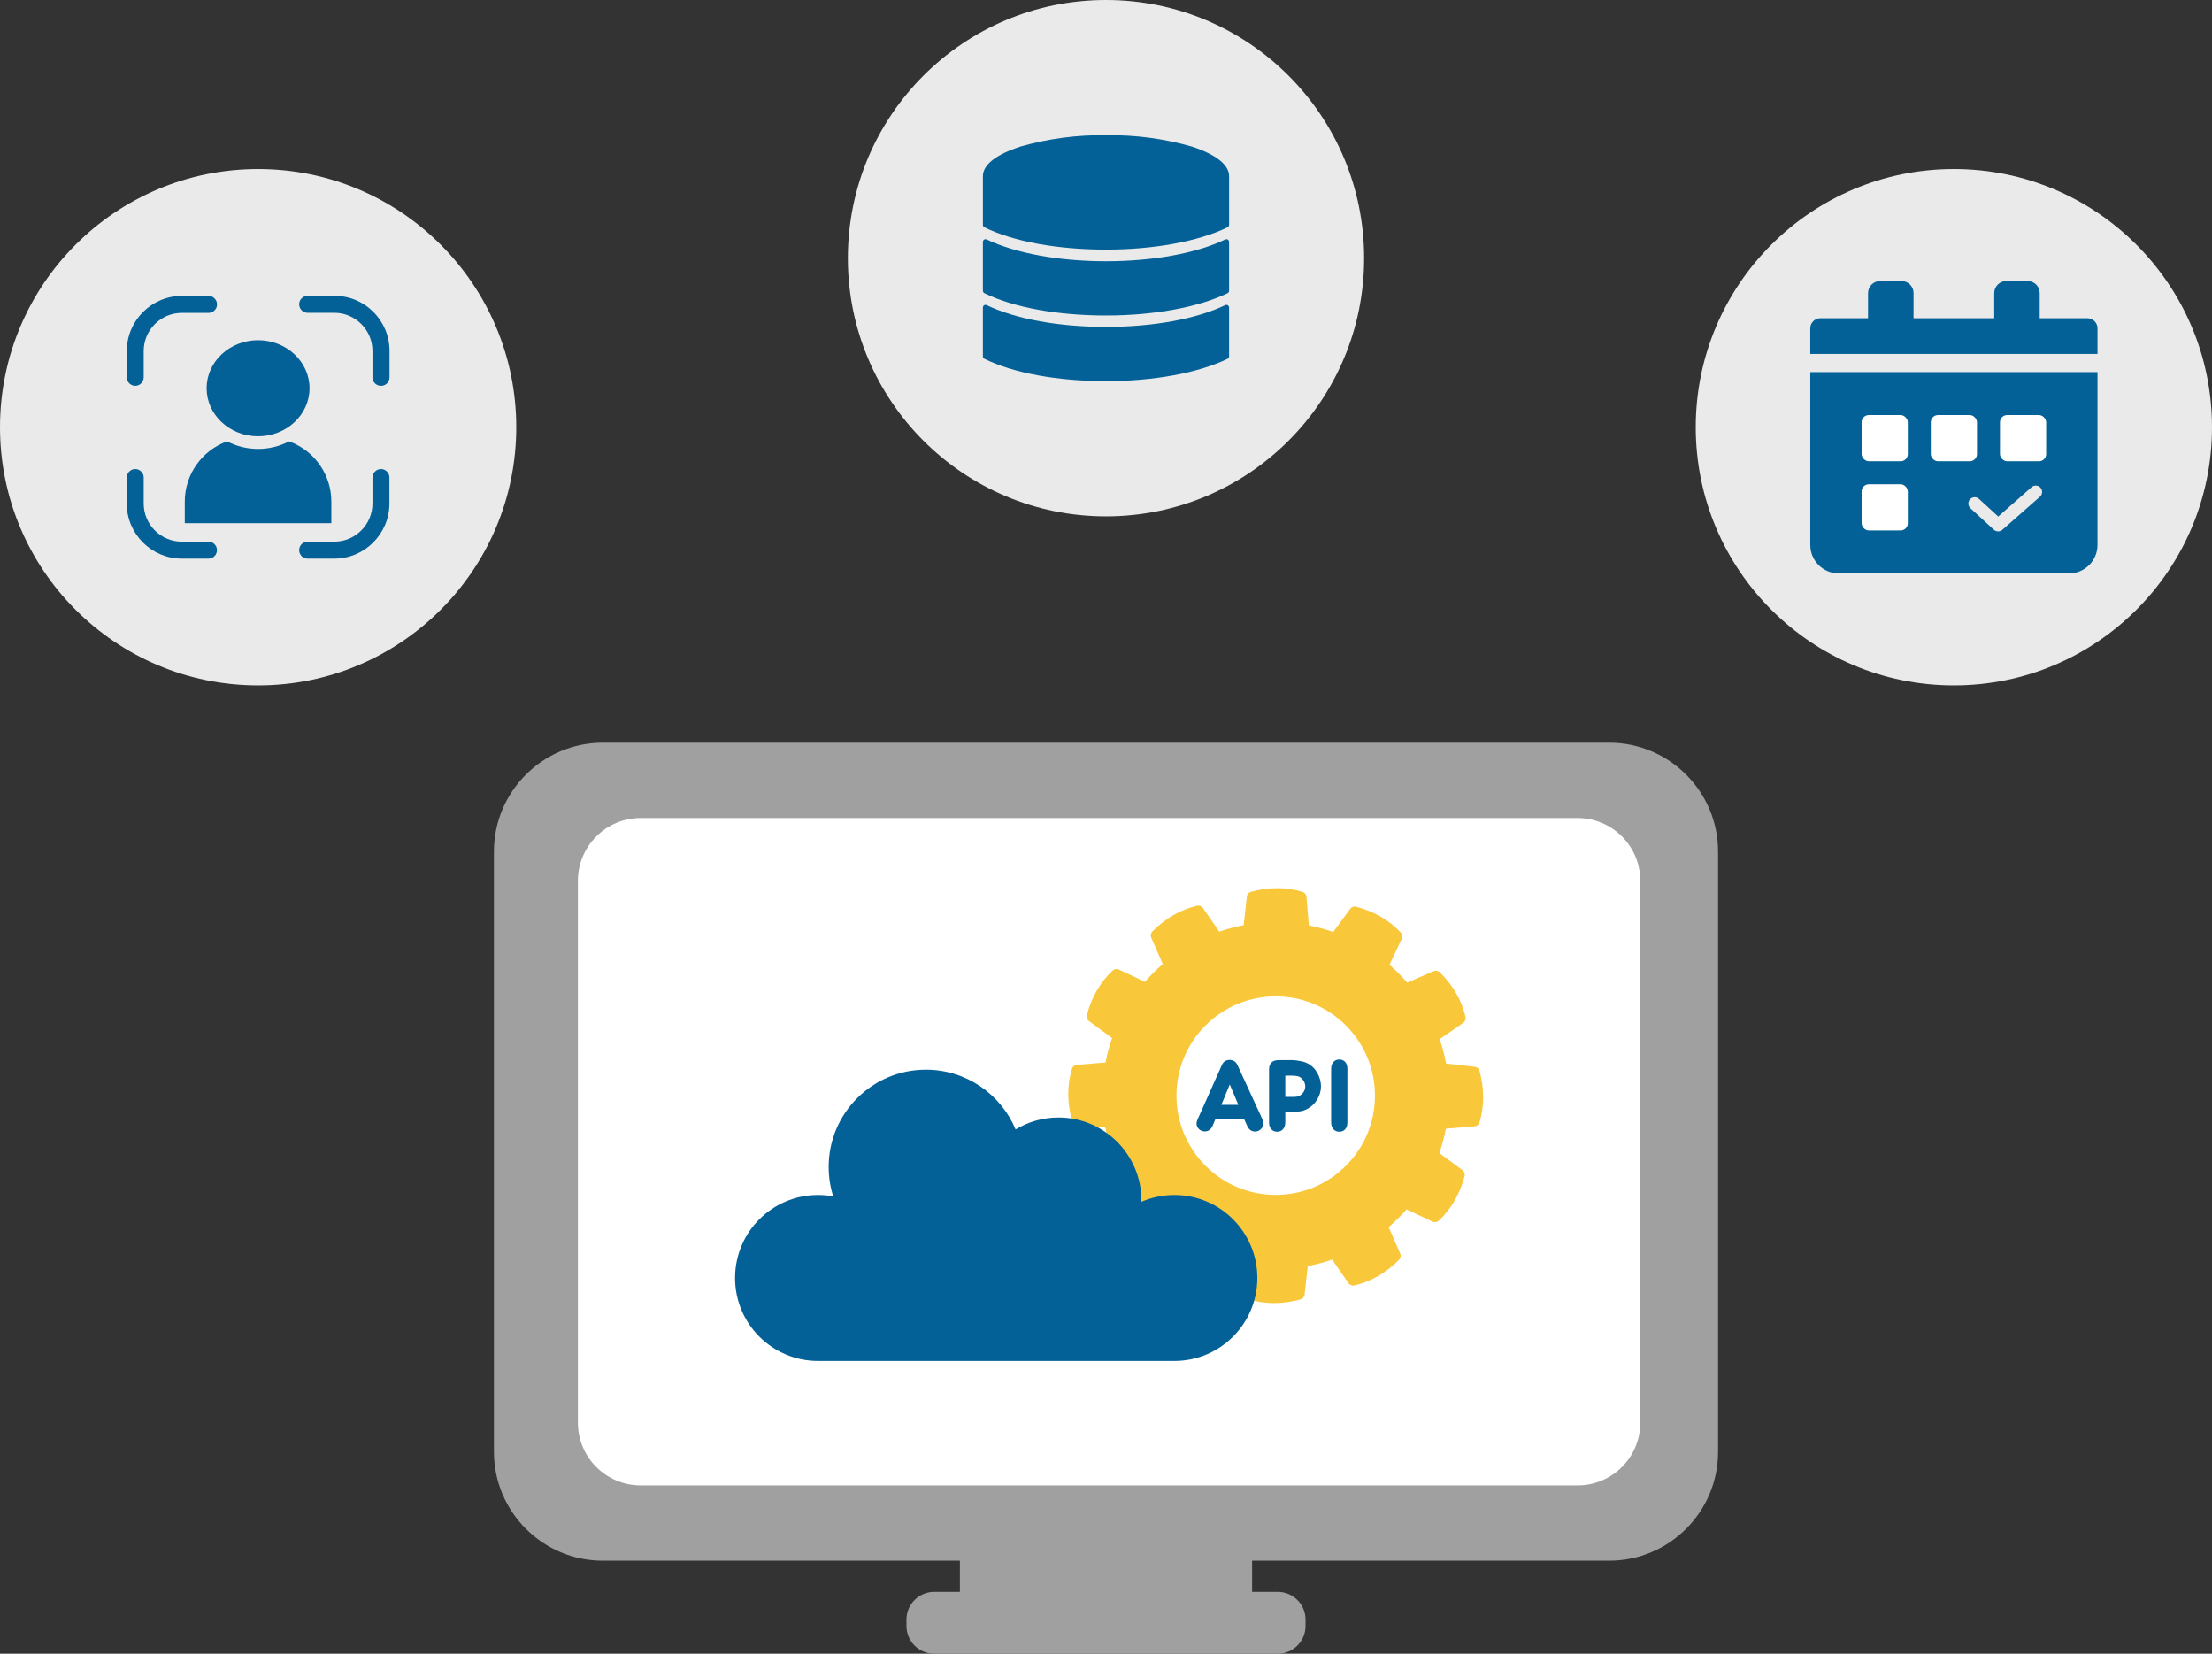
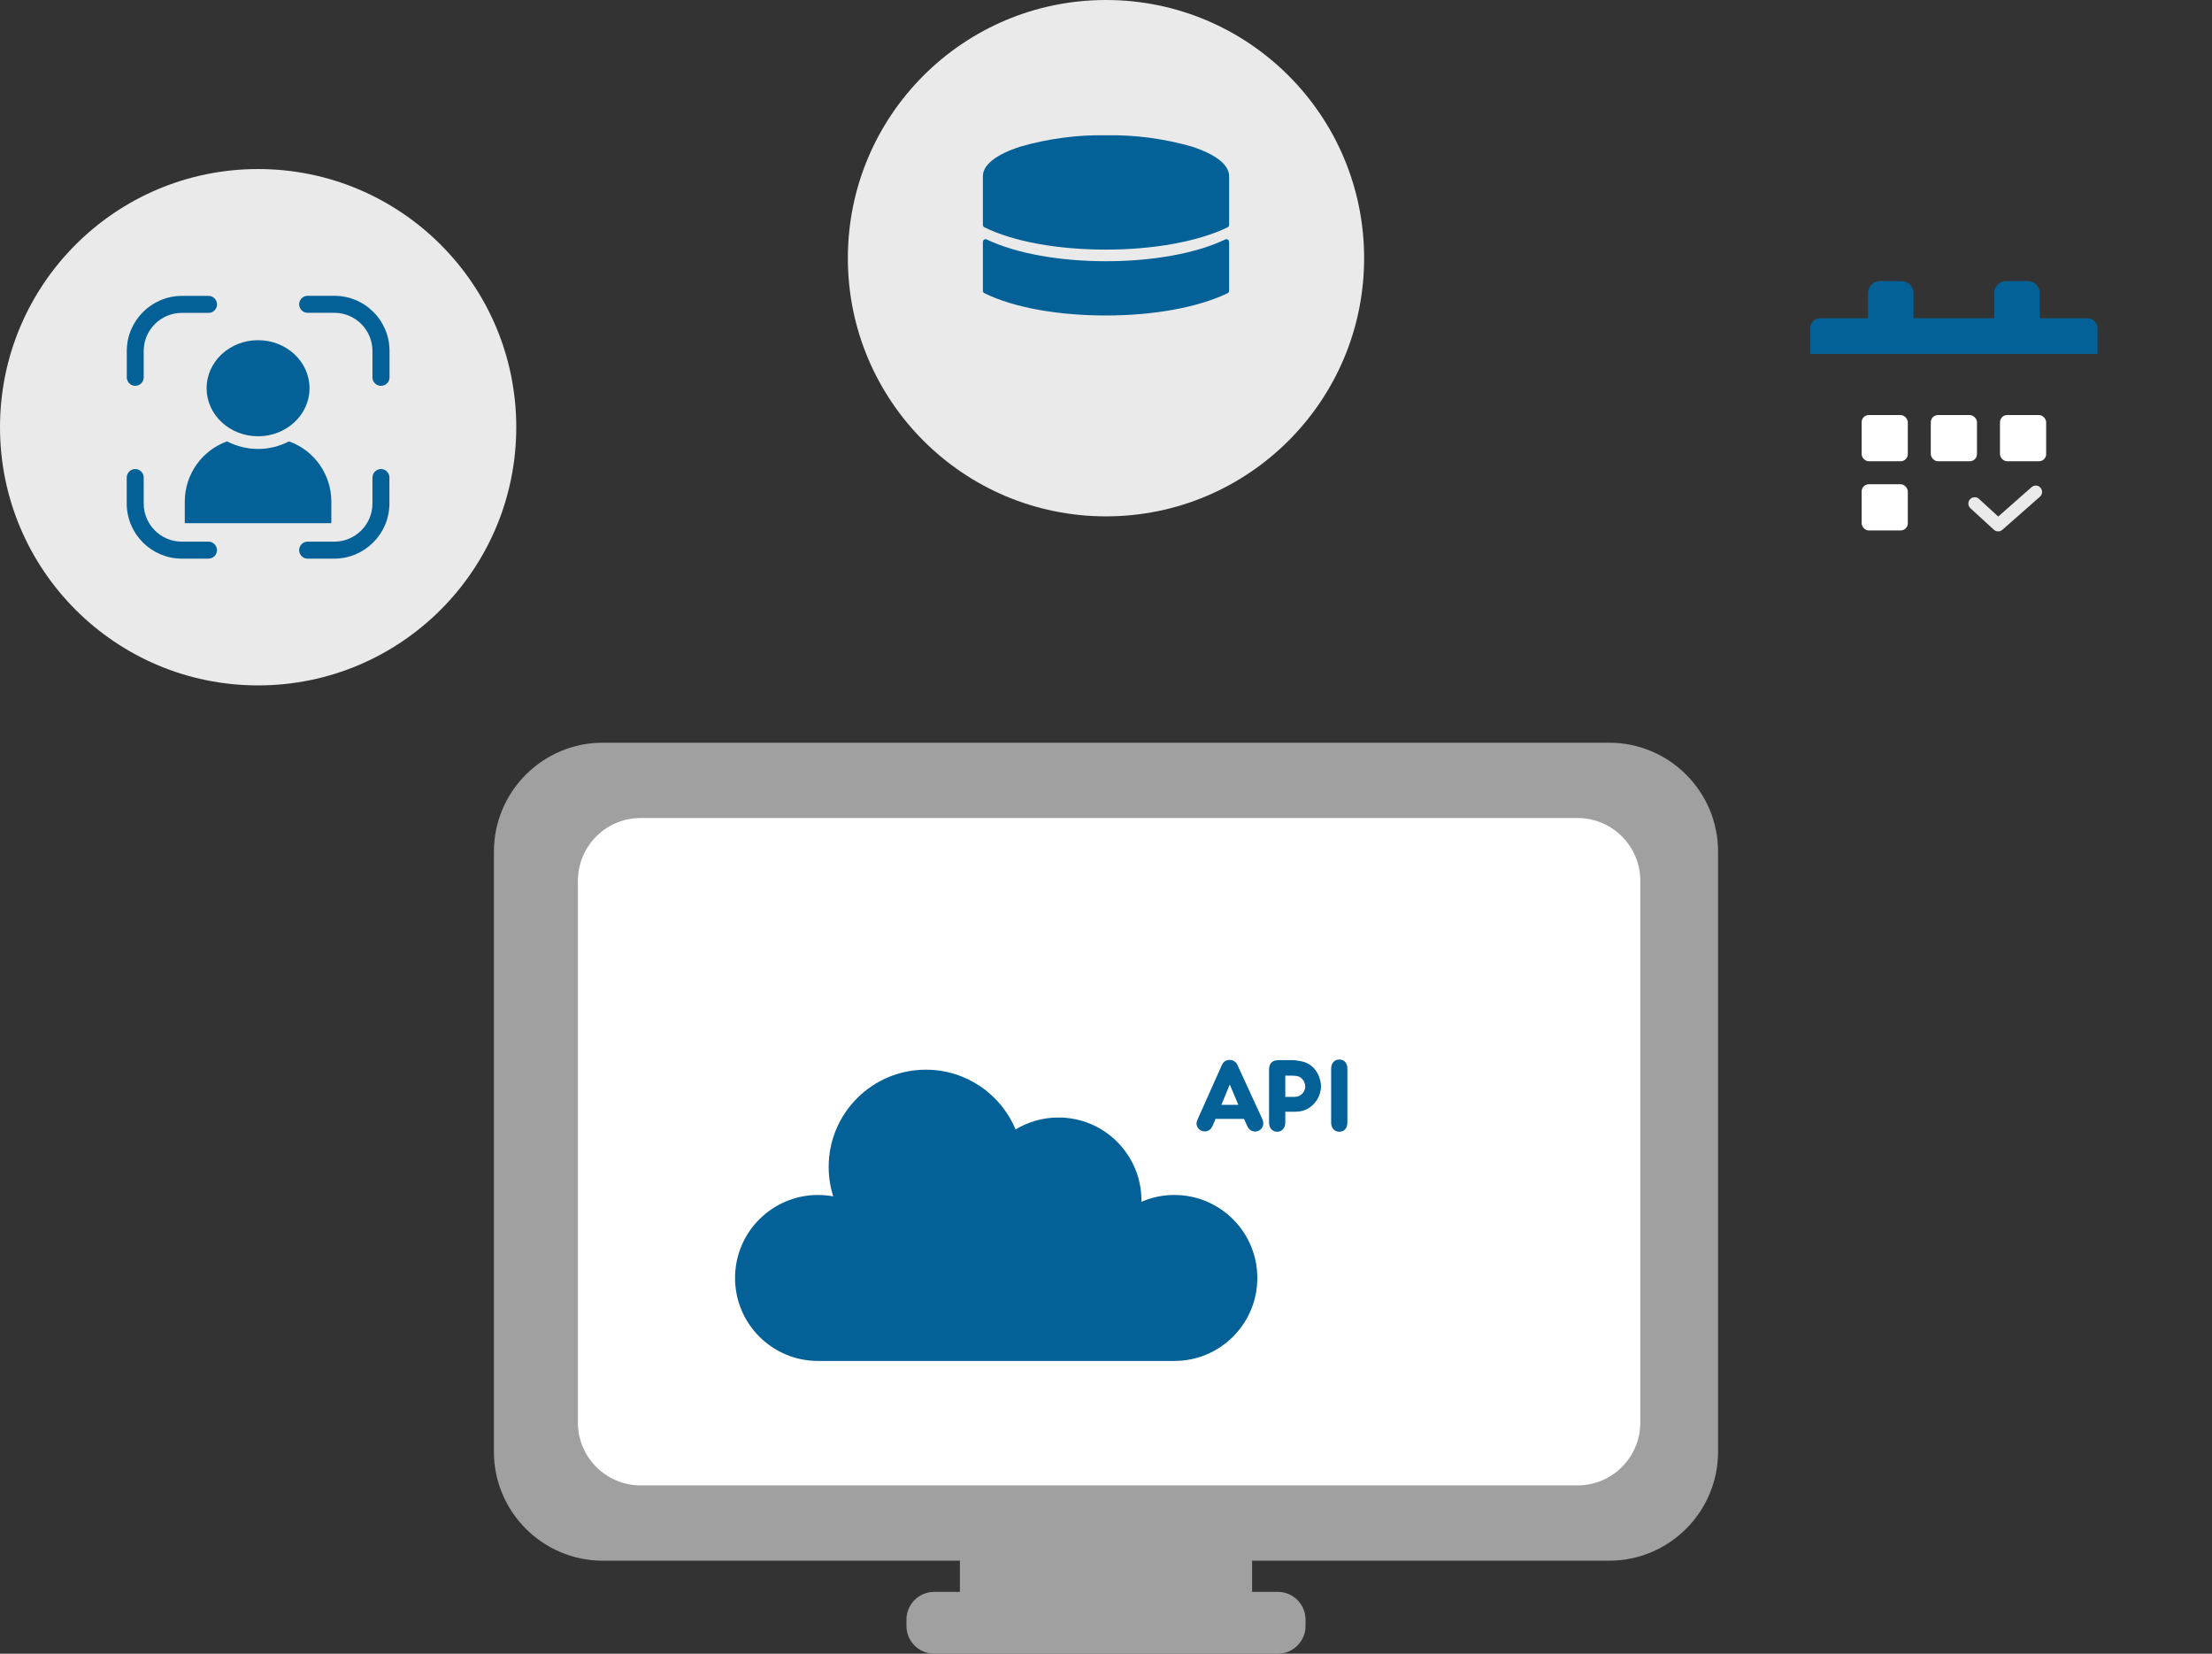
<svg xmlns="http://www.w3.org/2000/svg" id="_レイヤー_1" data-name="レイヤー_1" version="1.1" viewBox="0 0 306 228.723">
  <rect x="0" y="0" width="306" height="228.723" fill="#333333" stroke="none" />
  <defs>
    <style>
      .st0 {
        fill: #eaeaea;
      }

      .st1 {
        fill: #a0a0a0;
      }

      .st2 {
        fill: #fff;
      }

      .st3 {
        fill: #036197;
      }

      .st4 {
        fill: #f9c73a;
      }
    </style>
  </defs>
  <circle class="st0" cx="152.999" cy="35.709" r="35.709" />
-   <circle class="st0" cx="270.291" cy="59.09" r="35.709" />
  <g>
-     <path class="st3" d="M169.849,42.216c-.118-.064-.261-.064-.38,0-3.996,1.908-9.991,2.997-16.475,2.997s-12.499-1.089-16.465-2.997c-.118-.066-.262-.066-.38,0-.114.07-.182.196-.18.33v6.734c-.005.15.082.289.22.35,4.066,1.998,10.191,3.087,16.805,3.087s12.748-1.129,16.815-3.087c.138-.061.225-.199.22-.35v-6.734c-.001-.133-.069-.257-.18-.33Z" />
    <path class="st3" d="M169.849,33.134c-.118-.064-.261-.064-.38,0-3.996,1.908-9.991,2.997-16.475,2.997s-12.499-1.099-16.465-2.997c-.118-.066-.262-.066-.38,0-.114.07-.182.196-.18.33v6.744c-.002.15.084.287.22.35,4.066,1.998,10.191,3.077,16.805,3.077s12.748-1.119,16.815-3.077c.136-.063.222-.2.22-.35v-6.744c-.001-.133-.069-.257-.18-.33Z" />
    <path class="st3" d="M164.883,20.276c-3.847-1.104-7.837-1.632-11.839-1.569-4.016-.069-8.019.46-11.879,1.569-3.377,1.089-5.195,2.518-5.195,4.086v6.734c-.005.15.082.289.22.35,4.066,1.998,10.191,3.077,16.805,3.077s12.748-1.119,16.815-3.077c.138-.061.225-.199.22-.35v-6.734c0-1.569-1.828-2.997-5.145-4.086Z" />
  </g>
  <circle class="st0" cx="35.709" cy="59.09" r="35.709" />
  <g>
    <path class="st3" d="M35.7,60.342c3.927,0,7.119-2.972,7.119-6.645s-3.187-6.645-7.119-6.645-7.119,2.975-7.119,6.645,3.187,6.645,7.119,6.645Z" />
    <path class="st3" d="M45.836,72.366v-2.993c0-3.731-2.339-7.061-5.848-8.327-2.689,1.397-5.889,1.397-8.578,0-3.509,1.266-5.848,4.597-5.848,8.327v2.993h20.273Z" />
    <path class="st3" d="M51.648,43.143c-1.44-1.438-3.354-2.229-5.388-2.229h-.007l-3.619.001-.121-.002-.028.002c-.313.02-.601.161-.808.397-.208.236-.311.539-.29.852.042.646.607,1.133,1.22,1.099h3.646c2.907.003,5.271,2.371,5.27,5.279v3.649c0,.647.526,1.173,1.173,1.173l.023 0c.313-.001.607-.125.828-.347.22-.222.341-.518.339-.829v-3.652c-.001-2.037-.796-3.952-2.238-5.392Z" />
    <path class="st3" d="M28.801,40.925h-3.647c-4.192.006-7.608,3.422-7.613,7.616v3.649c0,.647.525,1.173,1.172,1.173h.002l.002-0c.643-.005,1.165-.533,1.163-1.176v-3.645c.003-2.901,2.365-5.264,5.267-5.267l3.624-.001.124.002.029-.002c.313-.02.601-.161.808-.397.208-.236.311-.538.29-.852-.042-.647-.624-1.143-1.22-1.099Z" />
    <path class="st3" d="M28.792,74.917h-3.646c-2.902-.003-5.266-2.367-5.267-5.27l-.001-3.674c-.038-.588-.511-1.06-1.098-1.098-.636-.038-1.207.451-1.25,1.126v3.646c.004,4.195,3.42,7.613,7.615,7.618h3.646v-0l.095.001.028-.002c.646-.042,1.139-.602,1.098-1.249-.042-.647-.615-1.142-1.221-1.099Z" />
    <path class="st3" d="M53.871,65.973c-.038-.588-.511-1.06-1.098-1.098-.628-.044-1.207.451-1.25,1.126v3.645c-.003,2.903-2.367,5.267-5.27,5.27l-3.619.001-.121-.002-.028.002c-.313.02-.601.161-.808.397-.208.236-.311.539-.29.852.04.622.559,1.101,1.148,1.101.023,0,.048-.001.071-.002h3.647c4.194-.005,7.611-3.423,7.617-7.619l-.001-3.674Z" />
  </g>
  <g>
-     <path class="st3" d="M286.236,79.306l-31.881 0c-2.168-.002-3.925-1.759-3.927-3.927l-0-23.911,39.732-0.0 0,23.911c-.002,2.167-1.757,3.923-3.923,3.927Z" />
-     <path class="st3" d="M288.768,44.015l-6.601 0-0-3.477c0-.92-.746-1.665-1.665-1.665h0l-2.963 0c-.92,0-1.665.746-1.665,1.665h0l0,3.477-11.162 0-0-3.477c.002-.918-.74-1.663-1.658-1.665h-.004s-2.967 0-2.967 0c-.92,0-1.665.746-1.665,1.665h0l0,3.477-6.601 0c-.769.002-1.392.626-1.392,1.395l0,3.541,39.736-0-0-3.541c0-.769-.622-1.393-1.392-1.395Z" />
+     <path class="st3" d="M288.768,44.015l-6.601 0-0-3.477c0-.92-.746-1.665-1.665-1.665l-2.963 0c-.92,0-1.665.746-1.665,1.665h0l0,3.477-11.162 0-0-3.477c.002-.918-.74-1.663-1.658-1.665h-.004s-2.967 0-2.967 0c-.92,0-1.665.746-1.665,1.665h0l0,3.477-6.601 0c-.769.002-1.392.626-1.392,1.395l0,3.541,39.736-0-0-3.541c0-.769-.622-1.393-1.392-1.395Z" />
    <g>
      <rect class="st2" x="257.529" y="57.408" width="6.389" height="6.389" rx=".993" ry=".993" />
      <rect class="st2" x="257.529" y="66.978" width="6.389" height="6.389" rx=".993" ry=".993" />
      <rect class="st2" x="267.099" y="57.408" width="6.389" height="6.389" rx=".993" ry=".993" />
      <rect class="st2" x="276.669" y="57.408" width="6.389" height="6.389" rx=".993" ry=".993" />
    </g>
    <path class="st0" d="M276.417,73.498c-.213,0-.426-.077-.593-.23l-3.244-2.973c-.357-.328-.382-.883-.055-1.24.329-.358.884-.381,1.24-.054l2.663,2.44,4.612-4.062c.364-.32.919-.285,1.238.079.321.364.286.918-.078,1.239l-5.204,4.583c-.166.146-.373.219-.58.219Z" />
  </g>
  <g>
    <path class="st1" d="M222.606,102.723H83.392c-8.307,0-15.065,6.758-15.065,15.065v83.008c0,8.307,6.758,15.065,15.065,15.065h49.396v4.312h-3.566c-2.104,0-3.826,1.722-3.826,3.826v.899c0,2.104,1.722,3.826,3.826,3.826h47.555c2.104,0,3.826-1.722,3.826-3.826v-.899c0-2.104-1.722-3.826-3.826-3.826h-3.566v-4.312h49.395c8.307,0,15.065-6.758,15.065-15.065v-83.008c0-8.307-6.758-15.065-15.065-15.065Z" />
    <path class="st2" d="M218.224,205.447H88.635c-4.8,0-8.691-3.891-8.691-8.691v-74.926c0-4.8,3.891-8.691,8.691-8.691h129.589c4.8,0,8.691,3.891,8.691,8.691v74.926c0,4.8-3.891,8.691-8.691,8.691Z" />
    <g>
      <g>
-         <circle class="st2" cx="176.477" cy="151.405" r="14.674" />
        <g>
          <path class="st3" d="M171.179,147.292c-.191-.441-.602-.691-1.072-.691-.499,0-.867.235-1.072.691l-3.246,7.271-.103.221c-.103.22-.162.44-.162.632,0,.587.529,1.072,1.131,1.072.5,0,.852-.249,1.102-.793l.088-.22.308-.72h3.937l.338.735.103.235c.235.514.602.778,1.102.778.602,0,1.131-.499,1.131-1.086,0-.265-.03-.411-.25-.882l-3.335-7.242ZM168.961,152.815l1.16-2.82,1.19,2.82h-2.35Z" />
          <path class="st3" d="M180.123,146.808c-.47-.103-.969-.177-1.351-.177h-1.924c-.837,0-1.292.455-1.292,1.308v7.33c0,.749.441,1.263,1.116,1.263.676,0,1.116-.5,1.131-1.263v-1.499h1.087c.882,0,1.322-.088,1.851-.338,1.204-.588,1.998-1.851,1.998-3.187,0-.661-.206-1.352-.558-1.939-.499-.808-1.175-1.292-2.056-1.498ZM179.814,151.523c-.264.162-.47.191-1.131.191h-.881v-2.938h.881c.47,0,.852.059,1.043.147.485.235.837.793.837,1.337,0,.514-.294,1.013-.749,1.263Z" />
          <path class="st3" d="M185.277,146.543c-.676,0-1.116.485-1.131,1.249v7.477c0,.749.455,1.263,1.131,1.263.676,0,1.116-.5,1.116-1.263v-7.477c0-.749-.44-1.249-1.116-1.249Z" />
        </g>
-         <path class="st4" d="M204.673,148.122c-.085-.312-.352-.541-.673-.576l-3.952-.439c-.213-1.146-.511-2.279-.891-3.379l3.261-2.256c.266-.184.392-.512.318-.827-.536-2.286-1.732-4.359-3.552-6.162-.229-.227-.574-.292-.869-.162l-3.642,1.595c-.378-.44-.787-.88-1.239-1.336-.406-.406-.815-.787-1.221-1.14l1.699-3.59c.139-.293.084-.64-.138-.876-1.607-1.708-3.679-2.907-6.157-3.564-.312-.084-.644.034-.835.295l-2.352,3.201c-1.106-.388-2.236-.694-3.373-.914l-.323-3.953c-.026-.323-.247-.596-.557-.689-2.243-.678-4.638-.68-7.116-.006-.311.085-.54.351-.575.672l-.439,3.947c-1.138.214-2.269.513-3.375.893l-2.257-3.262c-.184-.266-.513-.393-.827-.318-2.278.535-4.352,1.728-6.163,3.547-.228.229-.293.574-.163.871l1.595,3.647c-.465.399-.911.814-1.331,1.236-.393.391-.776.801-1.144,1.224l-3.591-1.7c-.292-.138-.64-.083-.876.138-1.706,1.605-2.904,3.676-3.561,6.154-.083.312.034.644.294.835l3.198,2.355c-.383,1.092-.689,2.223-.912,3.373l-3.954.324c-.323.026-.596.247-.689.557-.675,2.243-.677,4.635-.006,7.111.085.312.351.541.673.576l3.95.439c.214,1.144.513,2.277.891,3.381l-3.261,2.254c-.266.184-.393.513-.319.828.54,2.285,1.734,4.357,3.551,6.16.229.228.575.293.87.162l3.642-1.594c.383.446.792.885,1.239,1.332.379.384.789.768,1.222,1.144l-1.7,3.588c-.139.293-.084.64.137.876,1.604,1.707,3.677,2.906,6.162,3.564.312.084.644-.034.835-.295l2.352-3.199c1.09.384,2.219.691,3.371.914l.324,3.954c.026.323.248.596.558.69,1.126.338,2.288.507,3.48.507,1.185,0,2.399-.167,3.633-.501.312-.085.541-.351.577-.673l.439-3.95c1.144-.214,2.276-.512,3.378-.891l2.253,3.258c.184.266.513.393.827.318,2.281-.534,4.355-1.727,6.165-3.547.228-.229.292-.574.163-.87l-1.595-3.647c.459-.394.906-.809,1.336-1.238.395-.394.776-.803,1.139-1.221l3.591,1.701c.293.139.64.084.876-.138,1.706-1.606,2.904-3.677,3.561-6.155.083-.312-.034-.644-.294-.835l-3.198-2.355c.384-1.093.689-2.223.912-3.373l3.957-.32c.323-.027.597-.248.69-.558.674-2.246.676-4.639.006-7.114ZM190.203,151.54c0,3.664-1.427,7.11-4.019,9.703-2.592,2.592-6.039,4.02-9.706,4.02-3.669,0-7.117-1.427-9.709-4.02-2.592-2.595-4.02-6.041-4.02-9.703,0-3.665,1.427-7.114,4.019-9.709,2.592-2.592,6.041-4.02,9.709-4.02,3.667,0,7.114,1.427,9.705,4.02,2.592,2.593,4.02,6.04,4.02,9.709Z" />
      </g>
      <path class="st3" d="M162.457,165.277c-1.62,0-3.161.337-4.558.943.001-.06.005-.119.005-.179,0-6.34-5.139-11.479-11.479-11.479-2.17,0-4.199.603-5.93,1.649-2.03-4.852-6.822-8.262-12.411-8.262-7.427,0-13.448,6.021-13.448,13.448,0,1.421.222,2.789.63,4.075-.682-.126-1.383-.195-2.102-.195-6.339,0-11.479,5.139-11.479,11.479,0,6.34,5.139,11.479,11.479,11.479h49.292c6.339,0,11.479-5.139,11.479-11.479,0-6.34-5.139-11.479-11.479-11.479Z" />
    </g>
  </g>
</svg>